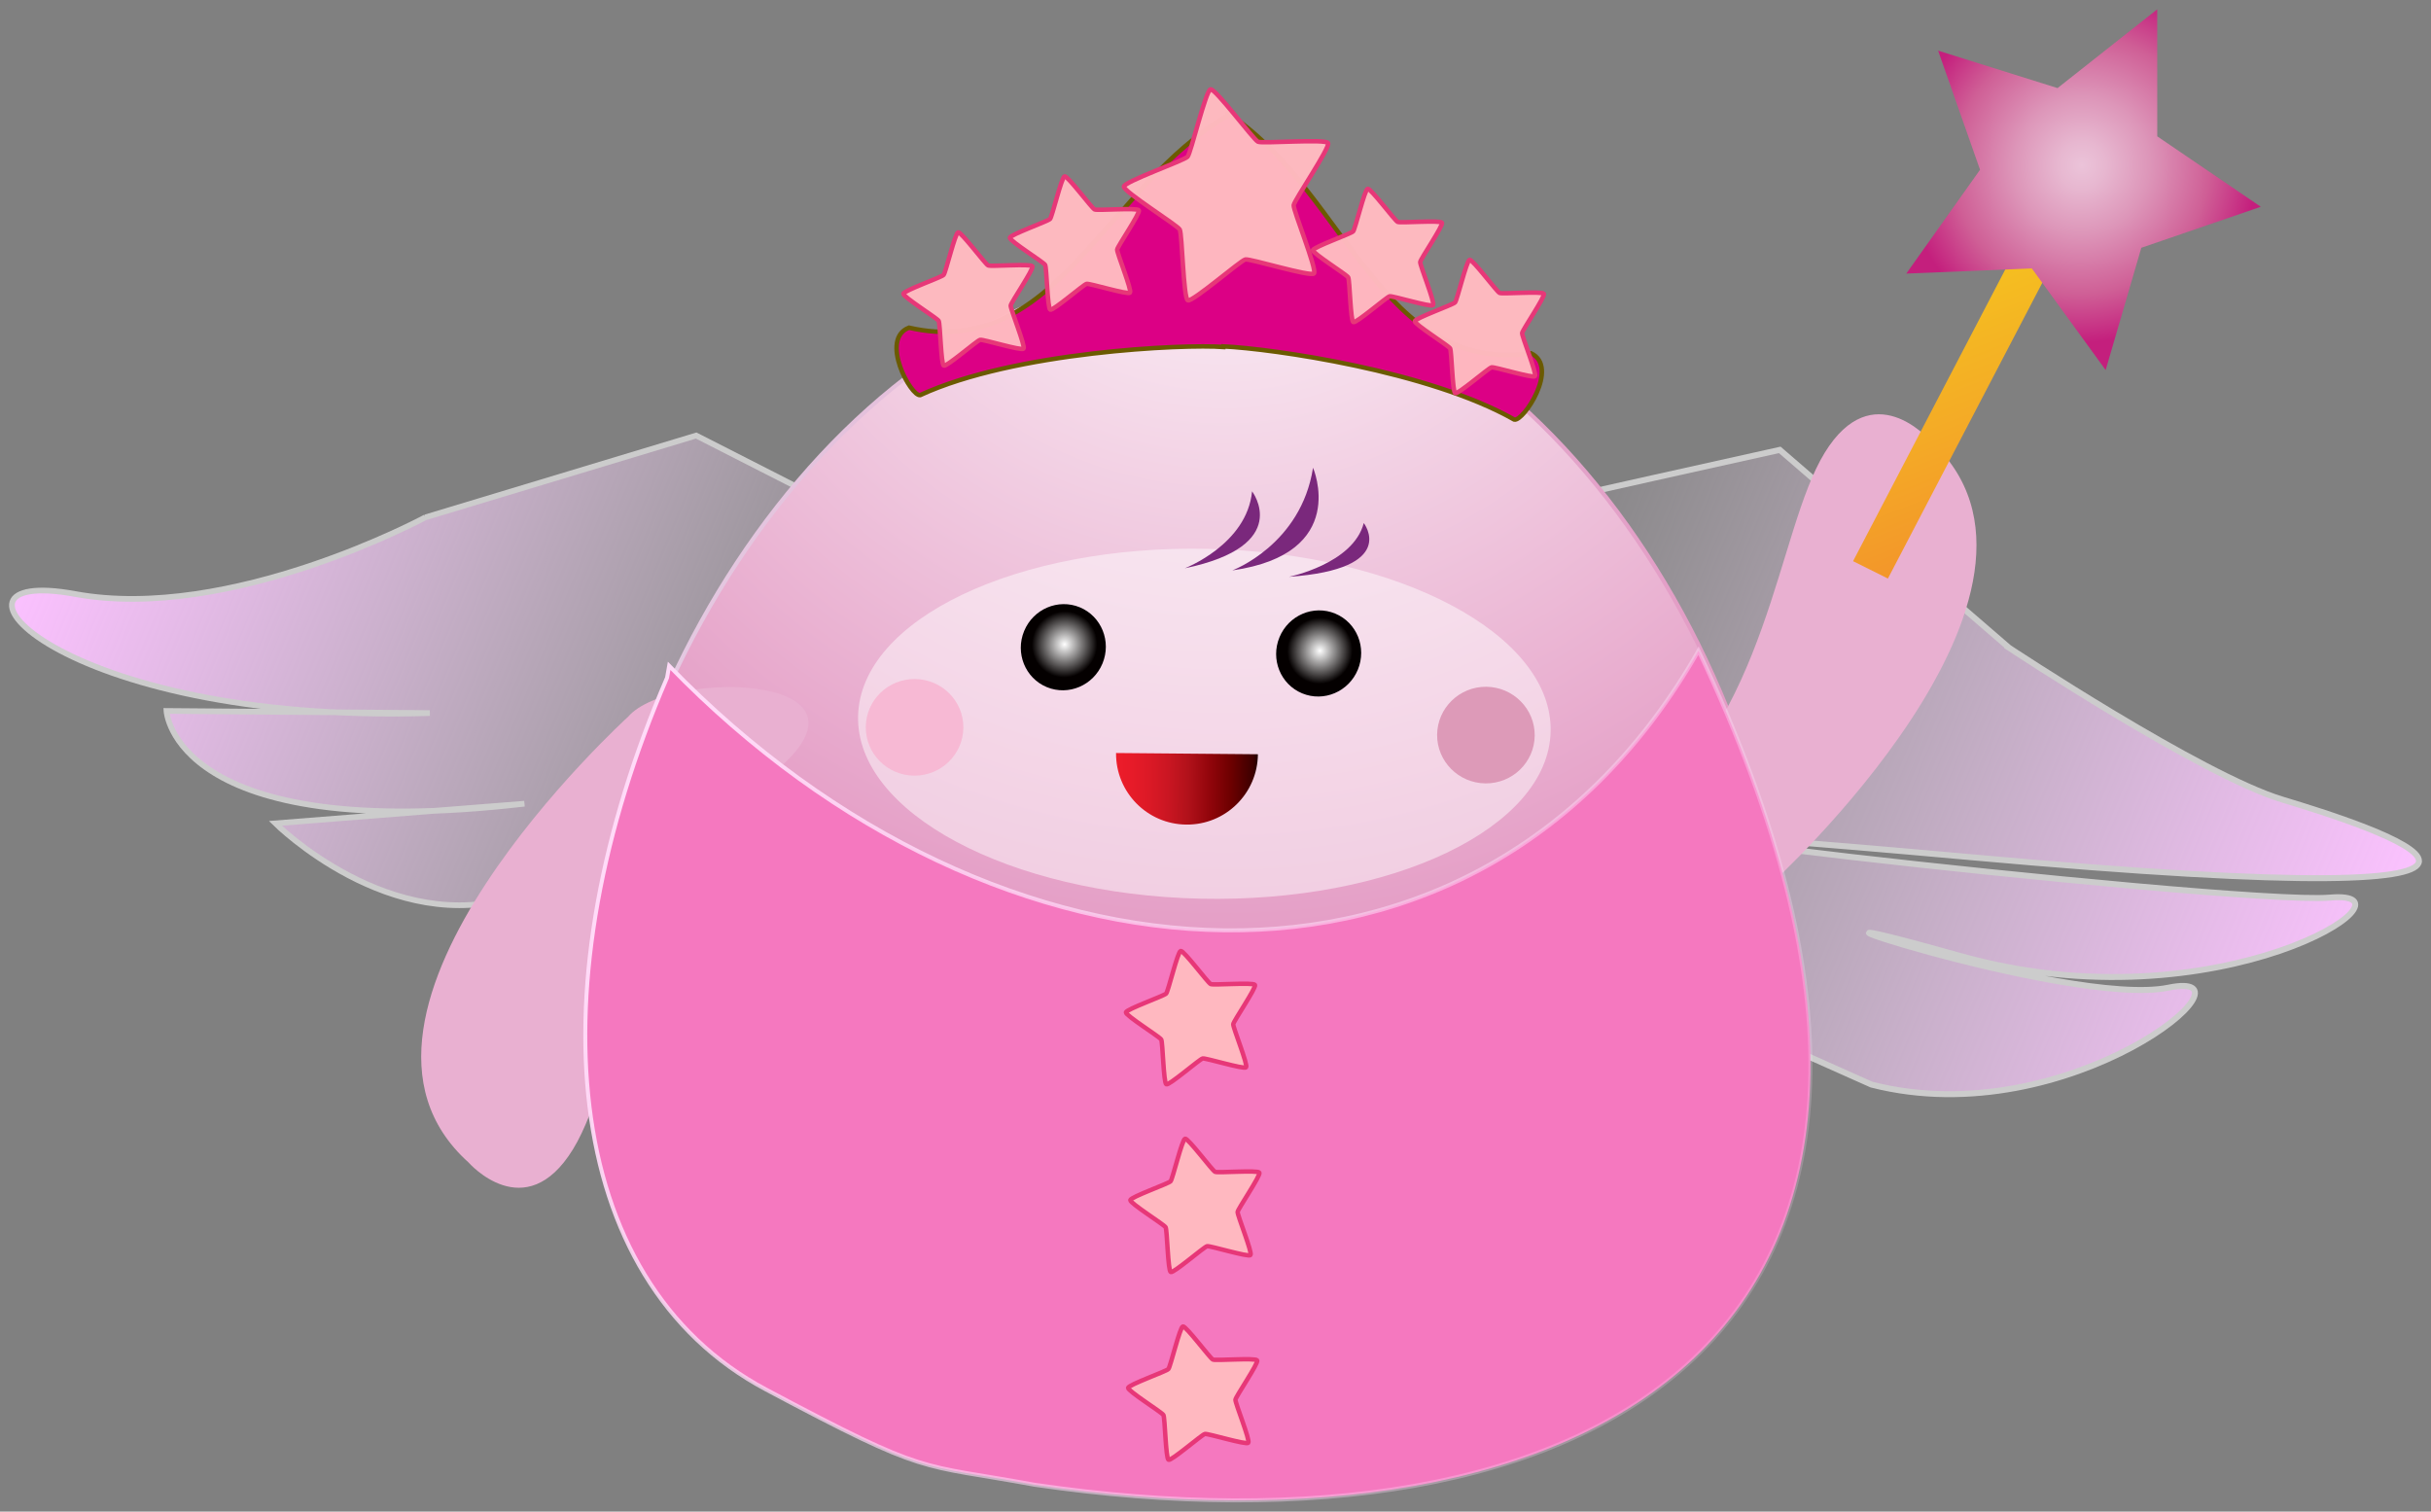
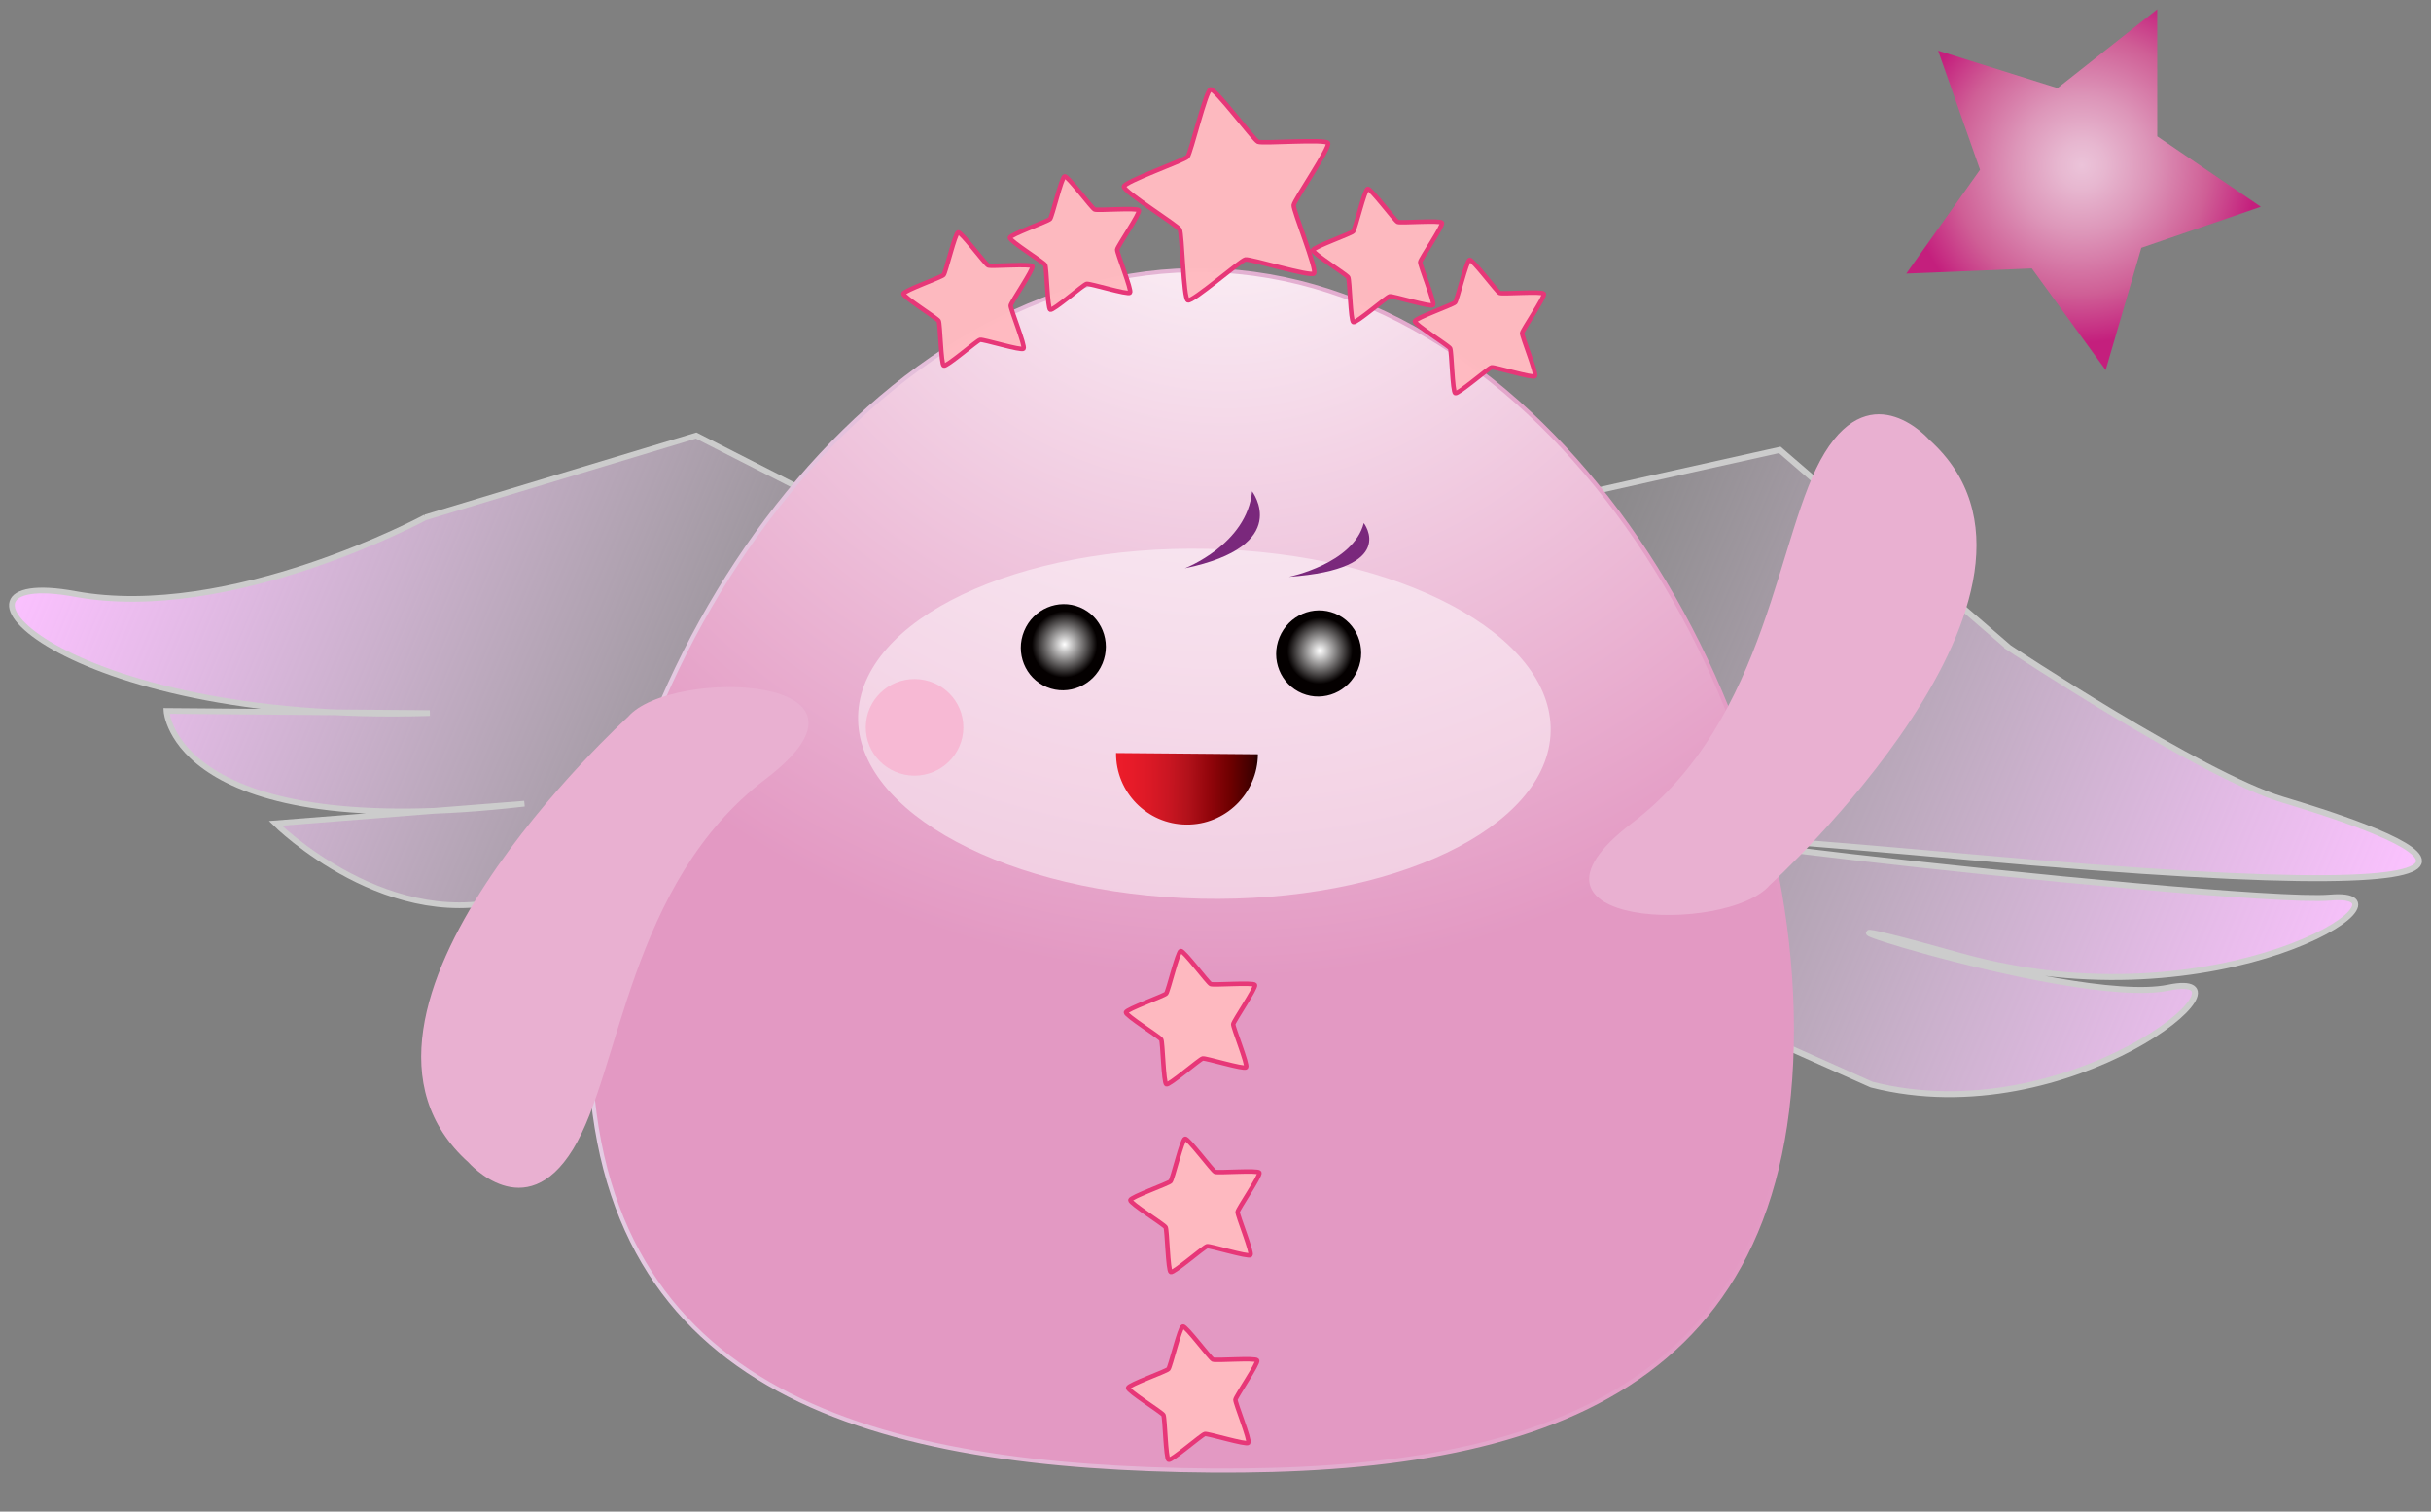
<svg xmlns="http://www.w3.org/2000/svg" xmlns:ns1="http://www.inkscape.org/namespaces/inkscape" xmlns:ns2="http://sodipodi.sourceforge.net/DTD/sodipodi-0.dtd" xmlns:xlink="http://www.w3.org/1999/xlink" width="595" height="370" id="svg7948" version="1.1" ns1:version="0.91 r13725" ns2:docname="tlusta_vila.svg">
  <rect width="100%" height="100%" fill="#808080" stroke="none" />
  <defs id="defs7950">
    <linearGradient id="linearGradient4279">
      <stop style="stop-color:#fff38e;stop-opacity:1;" offset="0" id="stop4281" />
      <stop style="stop-color:#fffce0;stop-opacity:0.912;" offset="1" id="stop4283" />
    </linearGradient>
    <linearGradient id="linearGradient9976">
      <stop style="stop-color:#ffdbf8;stop-opacity:1;" offset="0" id="stop9978" />
      <stop style="stop-color:#ffd9f8;stop-opacity:0;" offset="1" id="stop9980" />
    </linearGradient>
    <linearGradient id="linearGradient9968">
      <stop style="stop-color:#ffe4fa;stop-opacity:1;" offset="0" id="stop9970" />
      <stop style="stop-color:#ffffff;stop-opacity:0.009;" offset="1" id="stop9972" />
    </linearGradient>
    <linearGradient id="linearGradient9960">
      <stop style="stop-color:#daffa9;stop-opacity:1;" offset="0" id="stop9962" />
      <stop style="stop-color:#edffd6;stop-opacity:0.735;" offset="1" id="stop9964" />
    </linearGradient>
    <linearGradient id="linearGradient9950">
      <stop style="stop-color:#97ff99;stop-opacity:1;" offset="0" id="stop9952" />
      <stop id="stop9958" offset="0.5" style="stop-color:#cef9cf;stop-opacity:1;" />
      <stop style="stop-color:#9bff9d;stop-opacity:1;" offset="1" id="stop9954" />
    </linearGradient>
    <linearGradient id="linearGradient9767">
      <stop style="stop-color:#73e5ff;stop-opacity:1;" offset="0" id="stop9769" />
      <stop id="stop9775" offset="0.5" style="stop-color:#c5eafa;stop-opacity:1;" />
      <stop style="stop-color:#58e0ff;stop-opacity:1;" offset="1" id="stop9771" />
    </linearGradient>
    <linearGradient id="linearGradient9696">
      <stop style="stop-color:#fee9ff;stop-opacity:0;" offset="0" id="stop9698" />
      <stop style="stop-color:#fbc1ff;stop-opacity:1;" offset="1" id="stop9700" />
    </linearGradient>
    <linearGradient id="linearGradient9688">
      <stop style="stop-color:#fbc0ff;stop-opacity:1;" offset="0" id="stop9690" />
      <stop style="stop-color:#fee9ff;stop-opacity:0;" offset="1" id="stop9692" />
    </linearGradient>
    <linearGradient id="linearGradient9143">
      <stop style="stop-color:#e6a3c9;stop-opacity:1;" offset="0" id="stop9145" />
      <stop style="stop-color:#db7cb2;stop-opacity:1;" offset="1" id="stop9147" />
    </linearGradient>
    <radialGradient gradientUnits="userSpaceOnUse" r="50.8" cy="131.719" cx="101.67" id="SVGID_16_">
      <stop id="stop165" style="stop-color:#ffffff;stop-opacity:1;" offset="0" />
      <stop id="stop167" style="stop-color:#E399C3" offset="1" />
    </radialGradient>
    <radialGradient gradientUnits="userSpaceOnUse" r="28.75" cy="190.393" cx="100.723" id="SVGID_17_">
      <stop id="stop172" style="stop-color:#FFFFFF" offset="0" />
      <stop id="stop174" style="stop-color:#CDCFD0" offset="1" />
    </radialGradient>
    <linearGradient gradientTransform="matrix(1,-0.013,0.013,1,11.129,13.956)" y2="158.915" x2="91.291" y1="158.915" x1="83.178" gradientUnits="userSpaceOnUse" id="SVGID_18_">
      <stop id="stop183" style="stop-color:#ED1C2A" offset="0" />
      <stop id="stop185" style="stop-color:#E71B29" offset="0.108" />
      <stop id="stop187" style="stop-color:#DC1926" offset="0.234" />
      <stop id="stop189" style="stop-color:#CA1622" offset="0.37" />
      <stop id="stop191" style="stop-color:#B1111A" offset="0.513" />
      <stop id="stop193" style="stop-color:#92050B" offset="0.661" />
      <stop id="stop195" style="stop-color:#6D0000" offset="0.813" />
      <stop id="stop197" style="stop-color:#3D0000" offset="0.966" />
      <stop id="stop199" style="stop-color:#230000" offset="1" />
    </linearGradient>
    <linearGradient y2="192.385" x2="104.908" y1="178.102" x1="110.565" gradientUnits="userSpaceOnUse" id="SVGID_19_">
      <stop id="stop212" style="stop-color:#FFFFFF" offset="0" />
      <stop id="stop214" style="stop-color:#CDCFD0" offset="1" />
    </linearGradient>
    <linearGradient y2="190.665" x2="96.37" y1="178.785" x1="93.118" gradientUnits="userSpaceOnUse" id="SVGID_20_">
      <stop id="stop219" style="stop-color:#FFFFFF" offset="0" />
      <stop id="stop221" style="stop-color:#CDCFD0" offset="1" />
    </linearGradient>
    <radialGradient gradientUnits="userSpaceOnUse" gradientTransform="matrix(1.086,0,0,1,-5.596,0)" r="3.942" cy="202.758" cx="95.869" id="SVGID_21_">
      <stop id="stop232" style="stop-color:#FFFFFF" offset="0" />
      <stop id="stop234" style="stop-color:#CDCFD0" offset="1" />
    </radialGradient>
    <radialGradient gradientUnits="userSpaceOnUse" gradientTransform="matrix(1.086,0,0,1,-5.596,0)" r="1.834" cy="205.103" cx="98.627" id="SVGID_22_">
      <stop id="stop241" style="stop-color:#FFFFFF" offset="0" />
      <stop id="stop243" style="stop-color:#CDCFD0" offset="1" />
    </radialGradient>
    <radialGradient gradientUnits="userSpaceOnUse" gradientTransform="matrix(0.948,0.317,-0.183,0.549,58.378,58.673)" r="34.309" cy="135.01" cx="104.311" id="SVGID_23_">
      <stop id="stop262" style="stop-color:#E4CCE3" offset="0" />
      <stop id="stop264" style="stop-color:#E399C3" offset="1" />
    </radialGradient>
    <radialGradient gradientUnits="userSpaceOnUse" r="19.471" cy="177.304" cx="70.792" id="SVGID_24_">
      <stop id="stop269" style="stop-color:#E4CCE3" offset="0" />
      <stop id="stop271" style="stop-color:#E399C3" offset="1" />
    </radialGradient>
    <radialGradient gradientUnits="userSpaceOnUse" r="17.466" cy="174.882" cx="70.192" id="SVGID_25_">
      <stop id="stop276" style="stop-color:#FFFFFF" offset="0" />
      <stop id="stop278" style="stop-color:#CDCFD0" offset="1" />
    </radialGradient>
    <radialGradient gradientUnits="userSpaceOnUse" gradientTransform="matrix(-1,0,0,1,217.152,0)" r="17.466" cy="175.914" cx="86.77" id="SVGID_26_">
      <stop id="stop283" style="stop-color:#FFFFFF" offset="0" />
      <stop id="stop285" style="stop-color:#CDCFD0" offset="1" />
    </radialGradient>
    <radialGradient id="SVGID_12_" gradientUnits="userSpaceOnUse" cy="75.054" cx="17.359" gradientTransform="matrix(7.568,0,0,7.707,64.581,-378.24)" r="10.28">
      <stop stop-color="#fff" offset="0" id="stop183-1" />
      <stop stop-color="#FFFEFE" offset=".22" id="stop185-7" />
      <stop stop-color="#FCF8FB" offset=".364" id="stop187-4" />
      <stop stop-color="#F8ECF4" offset=".487" id="stop189-0" />
      <stop stop-color="#F2DBEA" offset=".598" id="stop191-9" />
      <stop stop-color="#EAC5DD" offset=".701" id="stop193-4" />
      <stop stop-color="#E0A7CA" offset=".798" id="stop195-8" />
      <stop stop-color="#D583B4" offset=".89" id="stop197-8" />
      <stop stop-color="#CA589C" offset=".976" id="stop199-2" />
      <stop stop-color="#C74995" offset="1" id="stop201" />
    </radialGradient>
    <linearGradient id="SVGID_10_" y2="264.49" gradientUnits="userSpaceOnUse" y1="264.49" x2="296.95" x1="206.14">
      <stop stop-color="#fff" offset="0" id="stop153" />
      <stop stop-color="#F5C51E" offset="0" id="stop155" />
      <stop stop-color="#F4AB26" offset=".588" id="stop157" />
      <stop stop-color="#F3962A" offset="1" id="stop159" />
    </linearGradient>
    <radialGradient id="radialGradient7840" cx="101.67" cy="131.719" r="50.8" gradientUnits="userSpaceOnUse">
      <stop offset="0" style="stop-color:#E4CCE3" id="stop7842" />
      <stop offset="1" style="stop-color:#E399C3" id="stop7844" />
    </radialGradient>
    <radialGradient id="radialGradient7847" cx="100.723" cy="190.393" r="28.75" gradientUnits="userSpaceOnUse">
      <stop offset="0" style="stop-color:#FFFFFF" id="stop7849" />
      <stop offset="1" style="stop-color:#CDCFD0" id="stop7851" />
    </radialGradient>
    <linearGradient id="linearGradient7881" gradientUnits="userSpaceOnUse" x1="110.565" y1="178.102" x2="104.908" y2="192.385">
      <stop offset="0" style="stop-color:#FFFFFF" id="stop7883" />
      <stop offset="1" style="stop-color:#CDCFD0" id="stop7885" />
    </linearGradient>
    <linearGradient id="linearGradient7888" gradientUnits="userSpaceOnUse" x1="93.118" y1="178.785" x2="96.37" y2="190.665">
      <stop offset="0" style="stop-color:#FFFFFF" id="stop7890" />
      <stop offset="1" style="stop-color:#CDCFD0" id="stop7892" />
    </linearGradient>
    <radialGradient ns1:collect="always" xlink:href="#SVGID_16_" id="radialGradient8296" gradientUnits="userSpaceOnUse" cx="101.67" cy="131.719" r="50.8" gradientTransform="matrix(3.99,-1.548,1.548,3.99,-319.523,-194.582)" />
    <radialGradient gradientUnits="userSpaceOnUse" gradientTransform="matrix(0.948,0.317,-0.183,0.549,58.378,58.673)" r="34.309" cy="135.01" cx="104.311" id="radialGradient7920">
      <stop id="stop7922" style="stop-color:#E4CCE3" offset="0" />
      <stop id="stop7924" style="stop-color:#E399C3" offset="1" />
    </radialGradient>
    <radialGradient gradientUnits="userSpaceOnUse" r="19.471" cy="177.304" cx="70.792" id="radialGradient7927">
      <stop id="stop7929" style="stop-color:#E4CCE3" offset="0" />
      <stop id="stop7931" style="stop-color:#E399C3" offset="1" />
    </radialGradient>
    <radialGradient gradientUnits="userSpaceOnUse" r="17.466" cy="174.882" cx="70.192" id="radialGradient7934">
      <stop id="stop7936" style="stop-color:#FFFFFF" offset="0" />
      <stop id="stop7938" style="stop-color:#CDCFD0" offset="1" />
    </radialGradient>
    <radialGradient gradientUnits="userSpaceOnUse" gradientTransform="matrix(-1,0,0,1,217.152,0)" r="17.466" cy="175.914" cx="86.77" id="radialGradient7941">
      <stop id="stop7943" style="stop-color:#FFFFFF" offset="0" />
      <stop id="stop7945" style="stop-color:#CDCFD0" offset="1" />
    </radialGradient>
    <radialGradient ns1:collect="always" xlink:href="#SVGID_258_" id="radialGradient11336" gradientUnits="userSpaceOnUse" cx="245.81" cy="354.315" r="27.739" />
    <radialGradient id="SVGID_258_" cx="245.81" cy="354.315" r="27.739" gradientUnits="userSpaceOnUse">
      <stop offset="0" style="stop-color:#feeaf3;stop-opacity:1;" id="stop2739" />
      <stop id="stop9141" style="stop-color:#fd83af;stop-opacity:0.98;" offset="0.5" />
      <stop offset="1" style="stop-color:#ffe9f0;stop-opacity:0.965;" id="stop2741" />
    </radialGradient>
    <linearGradient ns1:collect="always" xlink:href="#radialGradient7840" id="linearGradient9139" x1="210.565" y1="224.802" x2="504.822" y2="224.802" gradientUnits="userSpaceOnUse" gradientTransform="matrix(0.932,-0.362,0.362,0.932,-58.458,272.557)" />
    <linearGradient ns1:collect="always" xlink:href="#linearGradient9143" id="linearGradient9149" x1="442.347" y1="179.362" x2="535.319" y2="179.362" gradientUnits="userSpaceOnUse" gradientTransform="matrix(0.932,-0.362,0.362,0.932,-50.164,260.758)" />
    <linearGradient ns1:collect="always" xlink:href="#linearGradient9143-5" id="linearGradient9149-4" x1="442.347" y1="179.362" x2="535.319" y2="179.362" gradientUnits="userSpaceOnUse" gradientTransform="translate(12,-8)" />
    <linearGradient id="linearGradient9143-5">
      <stop style="stop-color:#e6a3c9;stop-opacity:1;" offset="0" id="stop9145-5" />
      <stop style="stop-color:#db7cb2;stop-opacity:1;" offset="1" id="stop9147-1" />
    </linearGradient>
    <linearGradient y2="179.362" x2="535.319" y1="179.362" x1="442.347" gradientTransform="matrix(-0.932,0.362,-0.362,-0.932,751.915,412.651)" gradientUnits="userSpaceOnUse" id="linearGradient9166" xlink:href="#linearGradient9143-5" ns1:collect="always" />
    <radialGradient id="SVGID_9_" gradientUnits="userSpaceOnUse" cy="75.383" cx="47.187" gradientTransform="matrix(7.568,0,0,7.707,64.581,-378.24)" r="18.556">
      <stop stop-color="#EBC3D9" offset="0" id="stop140" />
      <stop stop-color="#E1B5D0" offset=".124" id="stop142" />
      <stop stop-color="#CA90B8" offset=".36" id="stop144" />
      <stop stop-color="#A65897" offset=".68" id="stop146" />
      <stop stop-color="#7F177C" offset="1" id="stop148" />
    </radialGradient>
    <radialGradient r="18.556" cy="75.383" cx="47.187" gradientTransform="matrix(3.528,-4.635,4.721,3.593,-258.753,164.004)" gradientUnits="userSpaceOnUse" id="radialGradient3312" xlink:href="#SVGID_9_" ns1:collect="always" />
    <linearGradient id="SVGID_3_" x1="-22.627" gradientUnits="userSpaceOnUse" y1="310.38" gradientTransform="translate(8.462,46.697)" x2="168.47" y2="224.33">
      <stop stop-color="#fff" offset="0" id="stop40" style="stop-color:#d3f721;stop-opacity:1;" />
      <stop stop-color="#B7D338" offset="0" id="stop42" />
      <stop stop-color="#B4D238" offset=".312" id="stop44" />
      <stop stop-color="#ACCD37" offset=".491" id="stop46" />
      <stop stop-color="#9EC337" offset=".635" id="stop48" />
      <stop stop-color="#89B636" offset=".762" id="stop50" />
      <stop stop-color="#6CA636" offset=".876" id="stop52" />
      <stop stop-color="#439538" offset=".978" id="stop54" />
    </linearGradient>
    <linearGradient y2="224.33" x2="168.47" y1="310.38" x1="-22.627" gradientTransform="matrix(0.993,0.118,-0.118,0.993,218.632,-143.791)" gradientUnits="userSpaceOnUse" id="linearGradient3334" xlink:href="#SVGID_3_" ns1:collect="always" />
    <radialGradient id="SVGID_8_" gradientUnits="userSpaceOnUse" cy="103.23" cx="39.878" gradientTransform="matrix(7.568,0,0,7.707,64.581,-378.24)" r="4.554">
      <stop stop-color="#fff" offset="0" id="stop123" />
      <stop stop-color="#EBC3D9" offset="0" id="stop125" />
      <stop stop-color="#E7B7D0" offset=".133" id="stop127" />
      <stop stop-color="#DD96B9" offset=".385" id="stop129" />
      <stop stop-color="#CF5F96" offset=".726" id="stop131" />
      <stop stop-color="#C41F7D" offset="1" id="stop133" />
    </radialGradient>
    <linearGradient id="SVGID_5_" y2="454.62" gradientUnits="userSpaceOnUse" y1="454.62" x2="361.56" x1="309.88">
      <stop stop-color="#fff" offset="0" id="stop80" />
      <stop stop-color="#F5C51E" offset="0" id="stop82" />
      <stop stop-color="#F5B624" offset=".383" id="stop84" />
      <stop stop-color="#F3962A" offset="1" id="stop86" />
    </linearGradient>
    <linearGradient ns1:collect="always" xlink:href="#SVGID_10_" id="linearGradient9296" gradientUnits="userSpaceOnUse" x1="206.14" y1="264.49" x2="296.95" y2="264.49" />
    <radialGradient ns1:collect="always" xlink:href="#SVGID_8_" id="radialGradient9302" gradientUnits="userSpaceOnUse" gradientTransform="matrix(7.568,0,0,7.707,64.581,-378.24)" cx="39.878" cy="103.23" r="4.554" />
    <linearGradient gradientTransform="matrix(1,-0.013,0.013,1,11.129,13.956)" y2="158.915" x2="91.291" y1="158.915" x1="83.178" gradientUnits="userSpaceOnUse" id="linearGradient7856">
      <stop id="stop7858" style="stop-color:#ED1C2A" offset="0" />
      <stop id="stop7860" style="stop-color:#E71B29" offset="0.108" />
      <stop id="stop7862" style="stop-color:#DC1926" offset="0.234" />
      <stop id="stop7864" style="stop-color:#CA1622" offset="0.37" />
      <stop id="stop7866" style="stop-color:#B1111A" offset="0.513" />
      <stop id="stop7868" style="stop-color:#92050B" offset="0.661" />
      <stop id="stop7870" style="stop-color:#6D0000" offset="0.813" />
      <stop id="stop7872" style="stop-color:#3D0000" offset="0.966" />
      <stop id="stop7874" style="stop-color:#230000" offset="1" />
    </linearGradient>
    <linearGradient ns1:collect="always" xlink:href="#SVGID_18_" id="linearGradient9319" gradientUnits="userSpaceOnUse" gradientTransform="matrix(3.97,-1.6,1.6,3.97,-253.513,-156.125)" x1="83.178" y1="158.915" x2="91.291" y2="158.915" />
    <radialGradient id="SVGID_16_-1" gradientUnits="userSpaceOnUse" cy="109.83" cx="23.831" gradientTransform="matrix(7.568,0,0,7.707,187.826,-553.152)" r="1.055">
      <stop stop-color="#fff" offset="0" id="stop239" />
      <stop stop-color="#040000" offset="1" id="stop241-1" />
    </radialGradient>
    <radialGradient id="SVGID_15_" gradientUnits="userSpaceOnUse" cy="115.08" cx="10.573" gradientTransform="matrix(7.568,0,0,7.707,64.581,-378.24)" r="1.055">
      <stop stop-color="#fff" offset="0" id="stop232-5" />
      <stop stop-color="#040000" offset="1" id="stop234-2" />
    </radialGradient>
    <radialGradient r="1.055" cy="115.08" cx="10.573" gradientTransform="matrix(7.568,0,0,7.707,225.826,-573.152)" gradientUnits="userSpaceOnUse" id="radialGradient3402" xlink:href="#SVGID_15_" ns1:collect="always" />
    <radialGradient ns1:collect="always" xlink:href="#SVGID_16_-1" id="radialGradient9344" gradientUnits="userSpaceOnUse" gradientTransform="matrix(7.568,0,0,7.707,183.826,-555.152)" cx="23.831" cy="109.83" r="1.055" />
    <linearGradient ns1:collect="always" xlink:href="#linearGradient3263" id="linearGradient3414" gradientUnits="userSpaceOnUse" x1="1260.1" y1="592.58" x2="1162.5" y2="186.18" />
    <linearGradient id="linearGradient3263">
      <stop id="stop3265" style="stop-color:#ffffff" offset="0" />
      <stop id="stop3267" style="stop-color:#2a7fff" offset="1" />
    </linearGradient>
    <linearGradient ns1:collect="always" xlink:href="#linearGradient9688" id="linearGradient9694" x1="63.218" y1="367.241" x2="282.782" y2="367.241" gradientUnits="userSpaceOnUse" />
    <linearGradient ns1:collect="always" xlink:href="#linearGradient9696" id="linearGradient9702" x1="394.127" y1="270.407" x2="633.264" y2="270.407" gradientUnits="userSpaceOnUse" />
    <radialGradient gradientUnits="userSpaceOnUse" id="XMLID_44_" r="19.083" cy="249.5" cx="99.367">
      <stop id="stop354" offset="0.157" style="stop-color:#ab3fff;stop-opacity:1" />
      <stop id="stop356" offset="0.251" style="stop-color:#b651ff;stop-opacity:1" />
      <stop id="stop358" offset="0.463" style="stop-color:#cc73ff;stop-opacity:1" />
      <stop id="stop360" offset="0.664" style="stop-color:#dc8bff;stop-opacity:1" />
      <stop id="stop362" offset="0.848" style="stop-color:#e69aff;stop-opacity:1" />
      <stop id="stop364" offset="1" style="stop-color:#e99fff;stop-opacity:1" />
    </radialGradient>
    <radialGradient gradientUnits="userSpaceOnUse" id="XMLID_44_-1" r="19.083" cy="249.5" cx="99.367">
      <stop id="stop354-1" offset="0.157" style="stop-color:#ab3fff;stop-opacity:1" />
      <stop id="stop356-3" offset="0.251" style="stop-color:#b651ff;stop-opacity:1" />
      <stop id="stop358-8" offset="0.463" style="stop-color:#cc73ff;stop-opacity:1" />
      <stop id="stop360-7" offset="0.664" style="stop-color:#dc8bff;stop-opacity:1" />
      <stop id="stop362-4" offset="0.848" style="stop-color:#e69aff;stop-opacity:1" />
      <stop id="stop364-2" offset="1" style="stop-color:#e99fff;stop-opacity:1" />
    </radialGradient>
    <radialGradient gradientUnits="userSpaceOnUse" id="XMLID_44_-5" r="19.083" cy="249.5" cx="99.367">
      <stop id="stop354-0" offset="0.157" style="stop-color:#ab3fff;stop-opacity:1" />
      <stop id="stop356-2" offset="0.251" style="stop-color:#b651ff;stop-opacity:1" />
      <stop id="stop358-86" offset="0.463" style="stop-color:#cc73ff;stop-opacity:1" />
      <stop id="stop360-0" offset="0.664" style="stop-color:#dc8bff;stop-opacity:1" />
      <stop id="stop362-2" offset="0.848" style="stop-color:#e69aff;stop-opacity:1" />
      <stop id="stop364-4" offset="1" style="stop-color:#e99fff;stop-opacity:1" />
    </radialGradient>
    <radialGradient gradientUnits="userSpaceOnUse" id="XMLID_44_-3" r="19.083" cy="249.5" cx="99.367">
      <stop id="stop354-8" offset="0.157" style="stop-color:#ab3fff;stop-opacity:1" />
      <stop id="stop356-9" offset="0.251" style="stop-color:#b651ff;stop-opacity:1" />
      <stop id="stop358-3" offset="0.463" style="stop-color:#cc73ff;stop-opacity:1" />
      <stop id="stop360-4" offset="0.664" style="stop-color:#dc8bff;stop-opacity:1" />
      <stop id="stop362-46" offset="0.848" style="stop-color:#e69aff;stop-opacity:1" />
      <stop id="stop364-0" offset="1" style="stop-color:#e99fff;stop-opacity:1" />
    </radialGradient>
    <linearGradient ns1:collect="always" xlink:href="#linearGradient9976" id="linearGradient9982" x1="227.266" y1="389.673" x2="543.494" y2="389.673" gradientUnits="userSpaceOnUse" />
    <linearGradient ns1:collect="always" xlink:href="#linearGradient9696" id="linearGradient10006" gradientUnits="userSpaceOnUse" x1="394.127" y1="270.407" x2="633.264" y2="270.407" />
    <linearGradient ns1:collect="always" xlink:href="#linearGradient9688" id="linearGradient10008" gradientUnits="userSpaceOnUse" x1="63.218" y1="367.241" x2="282.782" y2="367.241" />
    <radialGradient ns1:collect="always" xlink:href="#SVGID_16_" id="radialGradient10010" gradientUnits="userSpaceOnUse" gradientTransform="matrix(3.99,-1.548,1.548,3.99,-319.523,-194.582)" cx="101.67" cy="131.719" r="50.8" />
    <linearGradient ns1:collect="always" xlink:href="#radialGradient7840" id="linearGradient10012" gradientUnits="userSpaceOnUse" gradientTransform="matrix(0.932,-0.362,0.362,0.932,-58.458,272.557)" x1="210.565" y1="224.802" x2="504.822" y2="224.802" />
    <radialGradient ns1:collect="always" xlink:href="#SVGID_9_" id="radialGradient10014" gradientUnits="userSpaceOnUse" gradientTransform="matrix(3.528,-4.635,4.721,3.593,-258.753,164.004)" cx="47.187" cy="75.383" r="18.556" />
    <linearGradient ns1:collect="always" xlink:href="#SVGID_18_" id="linearGradient10016" gradientUnits="userSpaceOnUse" gradientTransform="matrix(3.97,-1.6,1.6,3.97,-253.513,-156.125)" x1="83.178" y1="158.915" x2="91.291" y2="158.915" />
    <linearGradient ns1:collect="always" xlink:href="#linearGradient9143" id="linearGradient10018" gradientUnits="userSpaceOnUse" gradientTransform="matrix(0.932,-0.362,0.362,0.932,-50.164,260.758)" x1="442.347" y1="179.362" x2="535.319" y2="179.362" />
    <linearGradient ns1:collect="always" xlink:href="#linearGradient9143-5" id="linearGradient10020" gradientUnits="userSpaceOnUse" gradientTransform="matrix(-0.932,0.362,-0.362,-0.932,751.915,412.651)" x1="442.347" y1="179.362" x2="535.319" y2="179.362" />
    <linearGradient ns1:collect="always" xlink:href="#SVGID_3_" id="linearGradient10022" gradientUnits="userSpaceOnUse" gradientTransform="matrix(0.993,0.118,-0.118,0.993,218.632,-143.791)" x1="-22.627" y1="310.38" x2="168.47" y2="224.33" />
    <linearGradient ns1:collect="always" xlink:href="#SVGID_10_" id="linearGradient10024" gradientUnits="userSpaceOnUse" x1="206.14" y1="264.49" x2="296.95" y2="264.49" />
    <radialGradient ns1:collect="always" xlink:href="#SVGID_8_" id="radialGradient10026" gradientUnits="userSpaceOnUse" gradientTransform="matrix(7.568,0,0,7.707,64.581,-378.24)" cx="39.878" cy="103.23" r="4.554" />
    <radialGradient ns1:collect="always" xlink:href="#SVGID_15_" id="radialGradient10028" gradientUnits="userSpaceOnUse" gradientTransform="matrix(7.568,0,0,7.707,225.826,-573.152)" cx="10.573" cy="115.08" r="1.055" />
    <radialGradient ns1:collect="always" xlink:href="#SVGID_16_-1" id="radialGradient10030" gradientUnits="userSpaceOnUse" gradientTransform="matrix(7.568,0,0,7.707,183.826,-555.152)" cx="23.831" cy="109.83" r="1.055" />
    <linearGradient ns1:collect="always" xlink:href="#linearGradient9976" id="linearGradient10032" gradientUnits="userSpaceOnUse" x1="227.266" y1="389.673" x2="543.494" y2="389.673" />
    <linearGradient ns1:collect="always" xlink:href="#linearGradient9976" id="linearGradient10035" gradientUnits="userSpaceOnUse" x1="227.266" y1="389.673" x2="543.494" y2="389.673" gradientTransform="matrix(1.002,0.168,-0.174,0.989,48.42,-106.266)" />
    <radialGradient ns1:collect="always" xlink:href="#SVGID_16_-1" id="radialGradient10038" gradientUnits="userSpaceOnUse" gradientTransform="matrix(7.459,1.281,-1.305,7.596,326.365,-621.736)" cx="23.831" cy="109.83" r="1.055" />
    <radialGradient ns1:collect="always" xlink:href="#SVGID_15_" id="radialGradient10041" gradientUnits="userSpaceOnUse" gradientTransform="matrix(7.459,1.281,-1.305,7.596,370.806,-632.365)" cx="10.573" cy="115.08" r="1.055" />
    <linearGradient ns1:collect="always" xlink:href="#SVGID_3_" id="linearGradient10046" gradientUnits="userSpaceOnUse" gradientTransform="matrix(0.99,0.141,-0.141,0.99,243.642,-130.643)" x1="-22.627" y1="310.38" x2="168.47" y2="224.33" />
    <linearGradient ns1:collect="always" xlink:href="#linearGradient9143-5" id="linearGradient10049" gradientUnits="userSpaceOnUse" gradientTransform="matrix(-0.98,0.199,-0.199,-0.98,722.375,428.286)" x1="442.347" y1="179.362" x2="535.319" y2="179.362" />
    <linearGradient ns1:collect="always" xlink:href="#linearGradient9143" id="linearGradient10052" gradientUnits="userSpaceOnUse" gradientTransform="matrix(0.98,-0.199,0.199,0.98,-42.403,142.771)" x1="442.347" y1="179.362" x2="535.319" y2="179.362" />
    <linearGradient ns1:collect="always" xlink:href="#SVGID_18_" id="linearGradient10061" gradientUnits="userSpaceOnUse" gradientTransform="matrix(4.183,-0.905,0.905,4.183,-172.225,-302.525)" x1="83.178" y1="158.915" x2="91.291" y2="158.915" />
    <radialGradient ns1:collect="always" xlink:href="#SVGID_16_" id="radialGradient10068" gradientUnits="userSpaceOnUse" gradientTransform="matrix(4.195,-0.85,0.85,4.195,-230.77,-351.604)" cx="101.67" cy="131.719" r="50.8" />
    <linearGradient ns1:collect="always" xlink:href="#radialGradient7840" id="linearGradient10070" gradientUnits="userSpaceOnUse" gradientTransform="matrix(0.98,-0.199,0.199,0.98,-52.575,152.995)" x1="210.565" y1="224.802" x2="504.822" y2="224.802" />
    <linearGradient ns1:collect="always" xlink:href="#linearGradient9688" id="linearGradient10073" gradientUnits="userSpaceOnUse" x1="63.218" y1="367.241" x2="282.782" y2="367.241" gradientTransform="matrix(0.986,0.169,-0.169,0.986,51.191,-105.728)" />
    <linearGradient ns1:collect="always" xlink:href="#linearGradient9696" id="linearGradient10076" gradientUnits="userSpaceOnUse" x1="394.127" y1="270.407" x2="633.264" y2="270.407" gradientTransform="matrix(0.986,0.169,-0.169,0.986,51.191,-105.728)" />
    <linearGradient ns1:collect="always" xlink:href="#linearGradient9696" id="linearGradient3316" gradientUnits="userSpaceOnUse" gradientTransform="matrix(0.986,0.169,-0.169,0.986,51.191,-105.728)" x1="394.127" y1="270.407" x2="633.264" y2="270.407" />
    <linearGradient ns1:collect="always" xlink:href="#linearGradient9688" id="linearGradient3318" gradientUnits="userSpaceOnUse" gradientTransform="matrix(0.986,0.169,-0.169,0.986,51.191,-105.728)" x1="63.218" y1="367.241" x2="282.782" y2="367.241" />
    <radialGradient ns1:collect="always" xlink:href="#SVGID_16_" id="radialGradient3320" gradientUnits="userSpaceOnUse" gradientTransform="matrix(4.195,-0.85,0.85,4.195,-230.77,-351.604)" cx="101.67" cy="131.719" r="50.8" />
    <linearGradient ns1:collect="always" xlink:href="#radialGradient7840" id="linearGradient3322" gradientUnits="userSpaceOnUse" gradientTransform="matrix(0.98,-0.199,0.199,0.98,-52.575,152.995)" x1="210.565" y1="224.802" x2="504.822" y2="224.802" />
    <linearGradient ns1:collect="always" xlink:href="#SVGID_18_" id="linearGradient3324" gradientUnits="userSpaceOnUse" gradientTransform="matrix(4.183,-0.905,0.905,4.183,-172.225,-302.525)" x1="83.178" y1="158.915" x2="91.291" y2="158.915" />
    <linearGradient ns1:collect="always" xlink:href="#linearGradient9143" id="linearGradient3326" gradientUnits="userSpaceOnUse" gradientTransform="matrix(0.98,-0.199,0.199,0.98,-42.403,142.771)" x1="442.347" y1="179.362" x2="535.319" y2="179.362" />
    <linearGradient ns1:collect="always" xlink:href="#linearGradient9143-5" id="linearGradient3328" gradientUnits="userSpaceOnUse" gradientTransform="matrix(-0.98,0.199,-0.199,-0.98,722.375,428.286)" x1="442.347" y1="179.362" x2="535.319" y2="179.362" />
    <linearGradient ns1:collect="always" xlink:href="#SVGID_3_" id="linearGradient3330" gradientUnits="userSpaceOnUse" gradientTransform="matrix(0.99,0.141,-0.141,0.99,243.642,-130.643)" x1="-22.627" y1="310.38" x2="168.47" y2="224.33" />
    <linearGradient ns1:collect="always" xlink:href="#SVGID_10_" id="linearGradient3332" gradientUnits="userSpaceOnUse" x1="206.14" y1="264.49" x2="296.95" y2="264.49" />
    <radialGradient ns1:collect="always" xlink:href="#SVGID_8_" id="radialGradient3334" gradientUnits="userSpaceOnUse" gradientTransform="matrix(7.568,0,0,7.707,64.581,-378.24)" cx="39.878" cy="103.23" r="4.554" />
    <radialGradient ns1:collect="always" xlink:href="#SVGID_15_" id="radialGradient3336" gradientUnits="userSpaceOnUse" gradientTransform="matrix(7.459,1.281,-1.305,7.596,370.806,-632.365)" cx="10.573" cy="115.08" r="1.055" />
    <radialGradient ns1:collect="always" xlink:href="#SVGID_16_-1" id="radialGradient3338" gradientUnits="userSpaceOnUse" gradientTransform="matrix(7.459,1.281,-1.305,7.596,326.365,-621.736)" cx="23.831" cy="109.83" r="1.055" />
    <linearGradient ns1:collect="always" xlink:href="#linearGradient9976" id="linearGradient3340" gradientUnits="userSpaceOnUse" gradientTransform="matrix(1.002,0.168,-0.174,0.989,48.42,-106.266)" x1="227.266" y1="389.673" x2="543.494" y2="389.673" />
    <linearGradient ns1:collect="always" xlink:href="#linearGradient9976" id="linearGradient3259" gradientUnits="userSpaceOnUse" gradientTransform="matrix(1.002,0.168,-0.174,0.989,90.42,443.734)" x1="227.266" y1="389.673" x2="543.494" y2="389.673" />
    <radialGradient ns1:collect="always" xlink:href="#SVGID_16_-1" id="radialGradient3262" gradientUnits="userSpaceOnUse" gradientTransform="matrix(7.459,1.281,-1.305,7.596,368.365,-71.736)" cx="23.831" cy="109.83" r="1.055" />
    <radialGradient ns1:collect="always" xlink:href="#SVGID_15_" id="radialGradient3265" gradientUnits="userSpaceOnUse" gradientTransform="matrix(7.459,1.281,-1.305,7.596,412.806,-82.365)" cx="10.573" cy="115.08" r="1.055" />
    <linearGradient ns1:collect="always" xlink:href="#SVGID_3_" id="linearGradient3270" gradientUnits="userSpaceOnUse" gradientTransform="matrix(0.99,0.141,-0.141,0.99,285.642,419.357)" x1="-22.627" y1="310.38" x2="168.47" y2="224.33" />
    <linearGradient ns1:collect="always" xlink:href="#linearGradient9143-5" id="linearGradient3273" gradientUnits="userSpaceOnUse" gradientTransform="matrix(-0.98,0.199,-0.199,-0.98,764.375,978.286)" x1="442.347" y1="179.362" x2="535.319" y2="179.362" />
    <linearGradient ns1:collect="always" xlink:href="#linearGradient9143" id="linearGradient3276" gradientUnits="userSpaceOnUse" gradientTransform="matrix(0.98,-0.199,0.199,0.98,-0.403,692.771)" x1="442.347" y1="179.362" x2="535.319" y2="179.362" />
    <linearGradient ns1:collect="always" xlink:href="#SVGID_18_" id="linearGradient3285" gradientUnits="userSpaceOnUse" gradientTransform="matrix(4.183,-0.905,0.905,4.183,-130.225,247.475)" x1="83.178" y1="158.915" x2="91.291" y2="158.915" />
    <radialGradient ns1:collect="always" xlink:href="#SVGID_16_" id="radialGradient3289" gradientUnits="userSpaceOnUse" gradientTransform="matrix(4.195,-0.85,0.85,4.195,-188.77,198.396)" cx="101.67" cy="131.719" r="50.8" />
    <linearGradient ns1:collect="always" xlink:href="#radialGradient7840" id="linearGradient3291" gradientUnits="userSpaceOnUse" gradientTransform="matrix(0.98,-0.199,0.199,0.98,-10.575,702.995)" x1="210.565" y1="224.802" x2="504.822" y2="224.802" />
    <linearGradient ns1:collect="always" xlink:href="#linearGradient9688" id="linearGradient3294" gradientUnits="userSpaceOnUse" gradientTransform="matrix(0.986,0.169,-0.169,0.986,93.191,444.272)" x1="63.218" y1="367.241" x2="282.782" y2="367.241" />
    <linearGradient ns1:collect="always" xlink:href="#linearGradient9696" id="linearGradient3297" gradientUnits="userSpaceOnUse" gradientTransform="matrix(0.986,0.169,-0.169,0.986,93.191,444.272)" x1="394.127" y1="270.407" x2="633.264" y2="270.407" />
    <filter id="filter3888" height="1.5" width="1.5" y="-0.25" x="-0.25" ns1:label="Drop shadow" style="color-interpolation-filters:sRGB">
      <feGaussianBlur id="feGaussianBlur3890" result="blur" stdDeviation="2" in="SourceAlpha" />
      <feColorMatrix id="feColorMatrix3892" values="1 0 0 0 0 0 1 0 0 0 0 0 1 0 0 0 0 0 0.5 0 " type="matrix" result="bluralpha" />
      <feOffset id="feOffset3894" result="offsetBlur" dy="4" dx="4" in="bluralpha" />
      <feMerge id="feMerge3896">
        <feMergeNode id="feMergeNode3898" in="offsetBlur" />
        <feMergeNode id="feMergeNode3900" in="SourceGraphic" />
      </feMerge>
    </filter>
    <linearGradient ns1:collect="always" xlink:href="#SVGID_10_" id="linearGradient4222" gradientUnits="userSpaceOnUse" x1="206.14" y1="264.49" x2="296.95" y2="264.49" />
    <radialGradient ns1:collect="always" xlink:href="#SVGID_8_" id="radialGradient4224" gradientUnits="userSpaceOnUse" gradientTransform="matrix(7.568,0,0,7.707,64.581,-378.24)" cx="39.878" cy="103.23" r="4.554" />
    <linearGradient ns1:collect="always" xlink:href="#linearGradient9976" id="linearGradient4242" gradientUnits="userSpaceOnUse" gradientTransform="matrix(0.94,0.384,-0.388,0.926,180.917,358.293)" x1="227.266" y1="389.673" x2="587.934" y2="425.226" />
    <radialGradient ns1:collect="always" xlink:href="#SVGID_16_-1" id="radialGradient4245" gradientUnits="userSpaceOnUse" gradientTransform="matrix(6.993,2.894,-2.947,7.122,565.622,-83.254)" cx="23.831" cy="109.83" r="1.055" />
    <radialGradient ns1:collect="always" xlink:href="#SVGID_15_" id="radialGradient4248" gradientUnits="userSpaceOnUse" gradientTransform="matrix(6.993,2.894,-2.947,7.122,611.313,-83.828)" cx="10.573" cy="115.08" r="1.055" />
    <linearGradient ns1:collect="always" xlink:href="#SVGID_18_" id="linearGradient4265" gradientUnits="userSpaceOnUse" gradientTransform="matrix(4.28,0.04,-0.04,4.28,8.945,118.236)" x1="83.178" y1="158.915" x2="91.291" y2="158.915" />
    <radialGradient ns1:collect="always" xlink:href="#SVGID_16_" id="radialGradient4269" gradientUnits="userSpaceOnUse" gradientTransform="matrix(4.279,0.095,-0.095,4.279,-37.345,57.462)" cx="101.67" cy="131.719" r="50.8" />
    <linearGradient ns1:collect="always" xlink:href="#radialGradient7840" id="linearGradient4271" gradientUnits="userSpaceOnUse" gradientTransform="matrix(1,0.022,-0.022,1,25.272,588.925)" x1="210.565" y1="224.802" x2="504.822" y2="224.802" />
    <linearGradient ns1:collect="always" xlink:href="#linearGradient9688" id="linearGradient4274" gradientUnits="userSpaceOnUse" gradientTransform="matrix(0.924,0.382,-0.382,0.924,183.501,359.43)" x1="63.218" y1="367.241" x2="282.782" y2="367.241" />
    <linearGradient ns1:collect="always" xlink:href="#linearGradient9696" id="linearGradient4277" gradientUnits="userSpaceOnUse" gradientTransform="matrix(0.924,0.382,-0.382,0.924,183.501,359.43)" x1="394.127" y1="270.407" x2="633.264" y2="270.407" />
  </defs>
  <ns2:namedview id="base" pagecolor="#ffffff" bordercolor="#666666" borderopacity="1.0" ns1:pageopacity="0.0" ns1:pageshadow="2" ns1:zoom="0.5" ns1:cx="271.26331" ns1:cy="26.036831" ns1:document-units="px" ns1:current-layer="layer1" showgrid="false" ns1:window-width="1600" ns1:window-height="1137" ns1:window-x="-8" ns1:window-y="-8" ns1:window-maximized="1" fit-margin-top="0" fit-margin-left="0" fit-margin-right="0" fit-margin-bottom="0" />
  <g ns1:label="Layer 1" ns1:groupmode="layer" id="layer1" transform="translate(-87.764,-606.381)">
    <g id="g4287" ns1:export-filename="C:\Clipart_category\other\width\other0086.png" ns1:export-xdpi="121.91327" ns1:export-ydpi="121.91327" transform="translate(2.21,-2.264)">
      <path id="path58" d="m 577.089,767.074 c 0,0 47.249,31.308 67.147,37.306 19.898,5.998 94.563,29.465 -76.359,14.072 -170.922,-15.393 63.712,11.957 88.006,9.89 24.294,-2.068 -27.171,32.129 -90.658,14.26 -63.488,-17.87 26.643,12.84 51.038,7.798 24.396,-5.042 -24.105,36.141 -72.643,23.721 L 481.085,846.223 435.949,782.142 c 0,0 19.602,-48.494 22.257,-49.254 2.654,-0.76 62.951,-14.128 62.951,-14.128 l 55.95,48.292 z" ns1:connector-curvature="0" style="fill:url(#linearGradient4277);fill-opacity:1;stroke:#cccccc;stroke-width:1.459" />
      <path ns1:transform-center-y="-289.71864" ns1:transform-center-x="-521.88604" id="path3" d="m 189.647,735.28 c 0,0 -47.751,25.758 -85.744,18.753 -37.993,-7.005 -4.666,31.963 86.847,29.149 l -64.456,-0.519 c 0,0 1.697,32.665 87.615,22.701 l -60.961,4.81 c 0,0 28.29,28.164 59.241,17.726 l 76.01,-41.193 38.437,-35.423 -70.684,-36.036 -66.31,20.036 z" ns1:connector-curvature="0" style="fill:url(#linearGradient4274);fill-opacity:1;stroke:#cccccc;stroke-width:1.393" />
      <path ns1:connector-curvature="0" style="fill:url(#radialGradient4269);stroke:url(#linearGradient4271);stroke-width:1" id="path169" d="m 524.084,864.666 c -1.967,88.423 -68.238,105.618 -149.477,103.81 -81.234,-1.807 -146.675,-21.933 -144.708,-110.355 1.967,-88.427 70.008,-185.149 151.242,-183.342 81.238,1.807 144.91,101.464 142.943,189.887 z" />
      <ellipse transform="matrix(4.279,0.095,-0.095,4.279,-37.345,57.462)" style="opacity:0.48;fill:#ffffff" id="ellipse178" ry="10.005" rx="19.807" cy="167.963" cx="101.339" />
      <path d="m 375.918,810.477 c 9.579,0.102 17.426,-7.613 17.515,-17.214 l -34.721,-0.306 c -0.093,9.579 7.613,17.443 17.205,17.52 z" id="path201" style="fill:url(#linearGradient4265)" ns1:connector-curvature="0" />
      <path d="m 321.341,786.771 c -0.059,6.519 -5.442,11.776 -12.047,11.732 -6.596,-0.065 -11.905,-5.411 -11.833,-11.933 0.06,-6.531 5.433,-11.772 12.038,-11.723 6.608,0.079 11.905,5.389 11.841,11.925 z" id="path203" ns1:connector-curvature="0" style="fill:#f7b9d4" />
-       <path d="m 461.183,788.679 c -0.064,6.531 -5.446,11.771 -12.042,11.715 -6.6,-0.057 -11.888,-5.397 -11.846,-11.908 0.068,-6.54 5.447,-11.797 12.051,-11.744 6.591,0.091 11.884,5.41 11.837,11.938 z" id="path205" ns1:connector-curvature="0" style="fill:#dd9ab8" />
      <g transform="matrix(4.279,0.095,-0.095,4.279,-37.345,57.462)" id="g251">
-         <path style="fill:#7a287c" ns1:connector-curvature="0" id="path253" d="m 102.741,159.159 c 0,0 3.896,-1.547 4.486,-5.972 0,0 2.239,4.863 -4.486,5.972 z" />
        <path style="fill:#7a287c" ns1:connector-curvature="0" id="path255" d="m 105.986,159.454 c 0,0 3.659,-0.821 4.212,-3.17 0,0 2.103,2.582 -4.212,3.17 z" />
        <path style="fill:#7a287c" ns1:connector-curvature="0" id="path257" d="m 100.022,159.098 c 0,0 3.524,-1.438 3.75,-4.485 10e-4,-0.001 2.448,3.055 -3.75,4.485 z" />
      </g>
      <path ns1:connector-curvature="0" style="fill:#e9b0d1;fill-opacity:1" id="path2743" d="m 518.679,825.319 c 0,0 79.749,-72.475 39.067,-109.053 0,0 -13.85,-15.929 -25.59,3.202 -11.74,19.131 -13.517,65.019 -47.129,90.609 -33.622,25.59 23.18,27.422 33.652,15.242 z" />
      <path ns1:connector-curvature="0" style="fill:#e9b0d1;fill-opacity:1" id="path2743-7" d="m 239.273,784.098 c 0,0 -79.749,72.475 -39.067,109.053 0,0 13.85,15.929 25.59,-3.202 11.74,-19.131 13.517,-65.019 47.129,-90.609 33.622,-25.59 -23.18,-27.422 -33.652,-15.242 z" />
-       <polygon id="polygon161" points="288.02,315.3 206.14,221.8 215.09,213.68 296.95,307.18 " transform="matrix(0.286,0.736,-0.736,0.286,688.788,443.843)" style="fill:url(#linearGradient4222)" />
      <polygon id="polygon135" points="348.71,426.86 331.05,409.33 355.45,405.72 366.37,383.2 377.28,405.72 401.69,409.33 384.02,426.86 388.19,451.61 366.37,439.92 344.54,451.61 " transform="matrix(1.118,0.541,-0.541,1.118,411.251,-15.688)" style="fill:url(#radialGradient4224)" />
      <path id="path236" d="m 355.401,771.028 c -2.233,5.397 -8.335,7.995 -13.635,5.803 -5.299,-2.193 -7.78,-8.343 -5.547,-13.74 2.233,-5.397 8.332,-7.988 13.631,-5.796 5.291,2.2 7.779,8.349 5.546,13.745 z" ns1:connector-curvature="0" style="fill:url(#radialGradient4248)" />
      <path id="path243" d="m 417.895,772.559 c -2.233,5.397 -8.332,7.988 -13.632,5.795 -5.299,-2.193 -7.783,-8.336 -5.55,-13.733 2.233,-5.396 8.332,-7.987 13.63,-5.795 5.304,2.195 7.783,8.339 5.55,13.736 z" ns1:connector-curvature="0" style="fill:url(#radialGradient4245)" />
-       <path ns2:nodetypes="cccscc" ns1:connector-curvature="0" id="path9765" d="m 249.33,771.626 c 80.37,82.893 197.96,90.969 251.948,-3.71 80.436,169.921 -29.062,223.742 -162.484,204.152 -28.888,-5.315 -25.535,-1.907 -65.756,-23.315 -50.613,-26.94 -56.513,-99.533 -24.217,-174.221 z" style="fill:#f578bf;fill-opacity:1;stroke:url(#linearGradient4242);stroke-width:0.971px;stroke-linecap:butt;stroke-linejoin:miter;stroke-opacity:1" />
-       <path id="path4162" d="m 386.121,636.384 -0.026,0.611 c -29.794,16.858 -42.049,60.101 -78.065,51.857 -7.249,2.768 0.472,16.873 2.739,16.507 23.045,-10.645 64.569,-12.519 74.203,-11.784 l 0.006,-0.143 c 12.042,0.575 50.223,5.998 71.195,17.914 2.229,0.555 11.126,-12.852 4.135,-16.218 -36.58,5.191 -45.164,-38.926 -73.439,-58.223 l 0.015,-0.367 c -0.099,0.054 -0.192,0.117 -0.29,0.172 -0.159,-0.107 -0.311,-0.221 -0.471,-0.326 z" ns1:connector-curvature="0" style="fill:#dc0085;fill-opacity:1;stroke:#6b5a00;stroke-width:1.095" />
      <path id="path4068" d="m 407.168,675.576 c -0.807,0.906 -15.641,-3.669 -16.816,-3.419 -1.176,0.25 -12.979,10.501 -14.074,10.001 -1.095,-0.5 -1.382,-16.276 -1.978,-17.336 -0.596,-1.06 -13.807,-9.301 -13.676,-10.516 0.131,-1.215 14.786,-6.389 15.594,-7.295 0.807,-0.906 4.446,-16.249 5.621,-16.5 1.176,-0.25 10.52,12.327 11.615,12.827 1.095,0.5 16.554,-0.742 17.15,0.318 0.596,1.06 -8.284,14.008 -8.415,15.223 -0.131,1.215 5.786,15.791 4.978,16.696 z" ns1:connector-curvature="0" style="fill:#ffbac0;fill-opacity:0.98;fill-rule:evenodd;stroke:#e73778;stroke-width:1.095;stroke-linecap:round;stroke-linejoin:bevel" />
      <path id="path4068-2" d="m 362.131,680.285 c -0.51,0.572 -9.885,-2.319 -10.628,-2.161 -0.743,0.158 -8.202,6.636 -8.894,6.32 -0.692,-0.316 -0.873,-10.286 -1.25,-10.956 -0.377,-0.67 -8.726,-5.878 -8.643,-6.646 0.083,-0.768 9.345,-4.038 9.855,-4.61 0.51,-0.572 2.809,-10.269 3.552,-10.427 0.743,-0.158 6.649,7.79 7.341,8.107 0.692,0.316 10.462,-0.469 10.839,0.201 0.377,0.67 -5.235,8.853 -5.318,9.621 -0.083,0.768 3.656,9.979 3.146,10.552 z" ns1:connector-curvature="0" style="fill:#ffbac0;fill-opacity:0.98;fill-rule:evenodd;stroke:#e73778;stroke-width:1.095;stroke-linecap:round;stroke-linejoin:bevel" />
      <path id="path4068-2-2" d="m 436.308,683.333 c -0.51,0.572 -9.885,-2.319 -10.628,-2.161 -0.743,0.158 -8.202,6.636 -8.894,6.32 -0.692,-0.316 -0.873,-10.286 -1.25,-10.956 -0.377,-0.67 -8.726,-5.878 -8.643,-6.646 0.083,-0.768 9.345,-4.038 9.855,-4.61 0.51,-0.572 2.809,-10.269 3.552,-10.427 0.743,-0.158 6.649,7.79 7.341,8.107 0.692,0.316 10.462,-0.469 10.839,0.201 0.377,0.67 -5.235,8.853 -5.318,9.621 -0.083,0.768 3.656,9.979 3.146,10.552 z" ns1:connector-curvature="0" style="fill:#ffbac0;fill-opacity:0.98;fill-rule:evenodd;stroke:#e73778;stroke-width:1.095;stroke-linecap:round;stroke-linejoin:bevel" />
      <path id="path4068-2-3" d="m 336.072,693.987 c -0.51,0.572 -9.885,-2.319 -10.628,-2.161 -0.743,0.158 -8.202,6.636 -8.894,6.32 -0.692,-0.316 -0.873,-10.286 -1.25,-10.956 -0.377,-0.67 -8.726,-5.878 -8.643,-6.646 0.083,-0.768 9.345,-4.038 9.855,-4.61 0.51,-0.572 2.809,-10.269 3.552,-10.427 0.743,-0.158 6.649,7.79 7.341,8.107 0.692,0.316 10.462,-0.469 10.839,0.201 0.377,0.67 -5.235,8.853 -5.318,9.621 -0.083,0.768 3.656,9.979 3.146,10.552 z" ns1:connector-curvature="0" style="fill:#ffbac0;fill-opacity:0.98;fill-rule:evenodd;stroke:#e73778;stroke-width:1.095;stroke-linecap:round;stroke-linejoin:bevel" />
      <path id="path4068-2-1" d="m 461.252,700.72 c -0.51,0.572 -9.885,-2.319 -10.628,-2.161 -0.743,0.158 -8.202,6.636 -8.894,6.32 -0.692,-0.316 -0.873,-10.286 -1.25,-10.956 -0.377,-0.67 -8.726,-5.878 -8.643,-6.646 0.083,-0.768 9.345,-4.038 9.855,-4.61 0.51,-0.572 2.809,-10.269 3.552,-10.427 0.743,-0.158 6.649,7.79 7.341,8.107 0.692,0.316 10.462,-0.469 10.838,0.201 0.377,0.67 -5.235,8.853 -5.318,9.621 -0.083,0.768 3.656,9.979 3.146,10.552 z" ns1:connector-curvature="0" style="fill:#ffbac0;fill-opacity:0.98;fill-rule:evenodd;stroke:#e73778;stroke-width:1.095;stroke-linecap:round;stroke-linejoin:bevel" />
      <path id="path4068-2-1-1" d="m 390.542,869.888 c -0.51,0.572 -9.885,-2.319 -10.628,-2.161 -0.743,0.158 -8.202,6.636 -8.894,6.32 -0.692,-0.316 -0.873,-10.286 -1.25,-10.956 -0.377,-0.67 -8.726,-5.878 -8.643,-6.646 0.083,-0.768 9.345,-4.038 9.855,-4.61 0.51,-0.572 2.809,-10.269 3.552,-10.427 0.743,-0.158 6.649,7.79 7.341,8.107 0.692,0.316 10.462,-0.469 10.838,0.201 0.377,0.67 -5.235,8.853 -5.318,9.621 -0.083,0.768 3.656,9.979 3.146,10.552 z" ns1:connector-curvature="0" style="fill:#ffbac0;fill-opacity:0.98;fill-rule:evenodd;stroke:#e73778;stroke-width:1.095;stroke-linecap:round;stroke-linejoin:bevel" />
      <path id="path4068-2-1-7" d="m 391.62,915.843 c -0.51,0.572 -9.885,-2.319 -10.628,-2.161 -0.743,0.158 -8.202,6.636 -8.894,6.32 -0.692,-0.316 -0.873,-10.286 -1.25,-10.956 -0.377,-0.67 -8.726,-5.878 -8.643,-6.646 0.083,-0.768 9.345,-4.038 9.855,-4.61 0.51,-0.572 2.809,-10.269 3.552,-10.427 0.743,-0.158 6.649,7.79 7.341,8.107 0.692,0.316 10.462,-0.469 10.838,0.201 0.377,0.67 -5.235,8.853 -5.318,9.621 -0.083,0.768 3.656,9.979 3.146,10.552 z" ns1:connector-curvature="0" style="fill:#ffbac0;fill-opacity:0.98;fill-rule:evenodd;stroke:#e73778;stroke-width:1.095;stroke-linecap:round;stroke-linejoin:bevel" />
      <path id="path4068-2-1-4" d="m 391.081,961.797 c -0.51,0.572 -9.885,-2.319 -10.628,-2.161 -0.743,0.158 -8.202,6.636 -8.894,6.32 -0.692,-0.316 -0.873,-10.286 -1.25,-10.956 -0.377,-0.67 -8.726,-5.878 -8.643,-6.646 0.083,-0.768 9.345,-4.038 9.855,-4.61 0.51,-0.572 2.809,-10.269 3.552,-10.427 0.743,-0.158 6.649,7.79 7.341,8.107 0.692,0.316 10.462,-0.469 10.838,0.201 0.377,0.67 -5.235,8.853 -5.318,9.621 -0.083,0.768 3.656,9.979 3.146,10.552 z" ns1:connector-curvature="0" style="fill:#ffbac0;fill-opacity:0.98;fill-rule:evenodd;stroke:#e73778;stroke-width:1.095;stroke-linecap:round;stroke-linejoin:bevel" />
    </g>
  </g>
</svg>